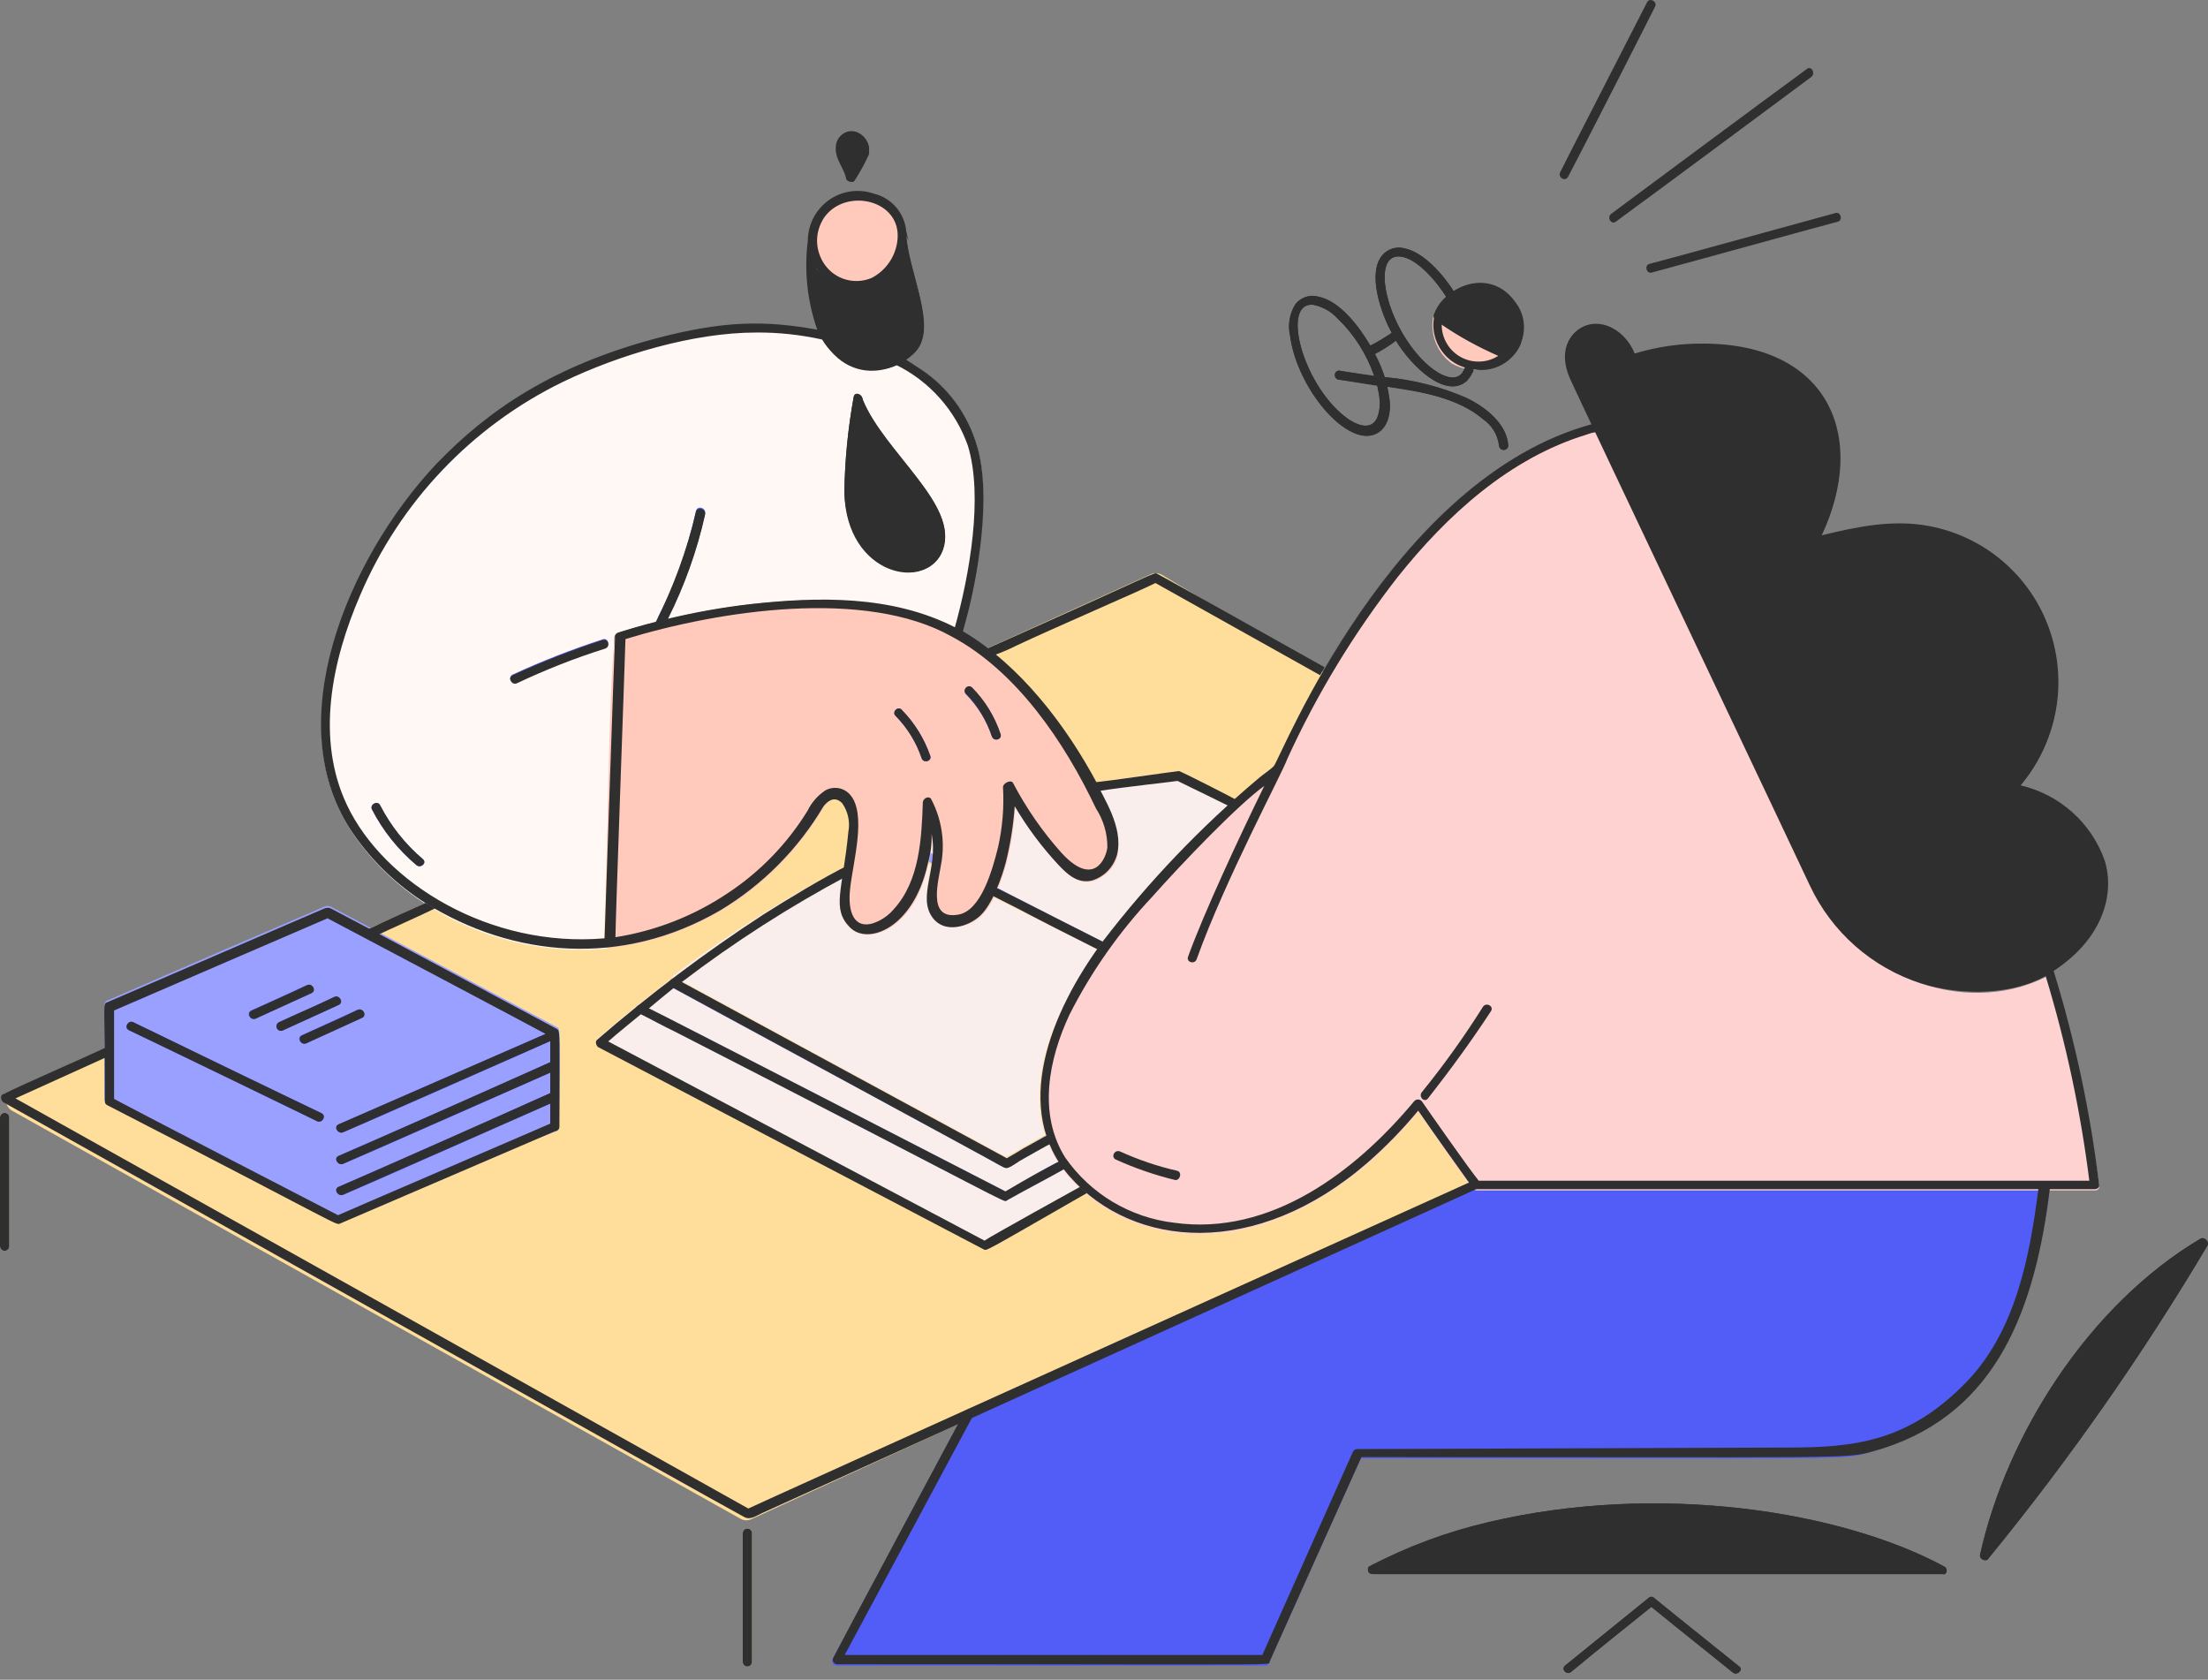
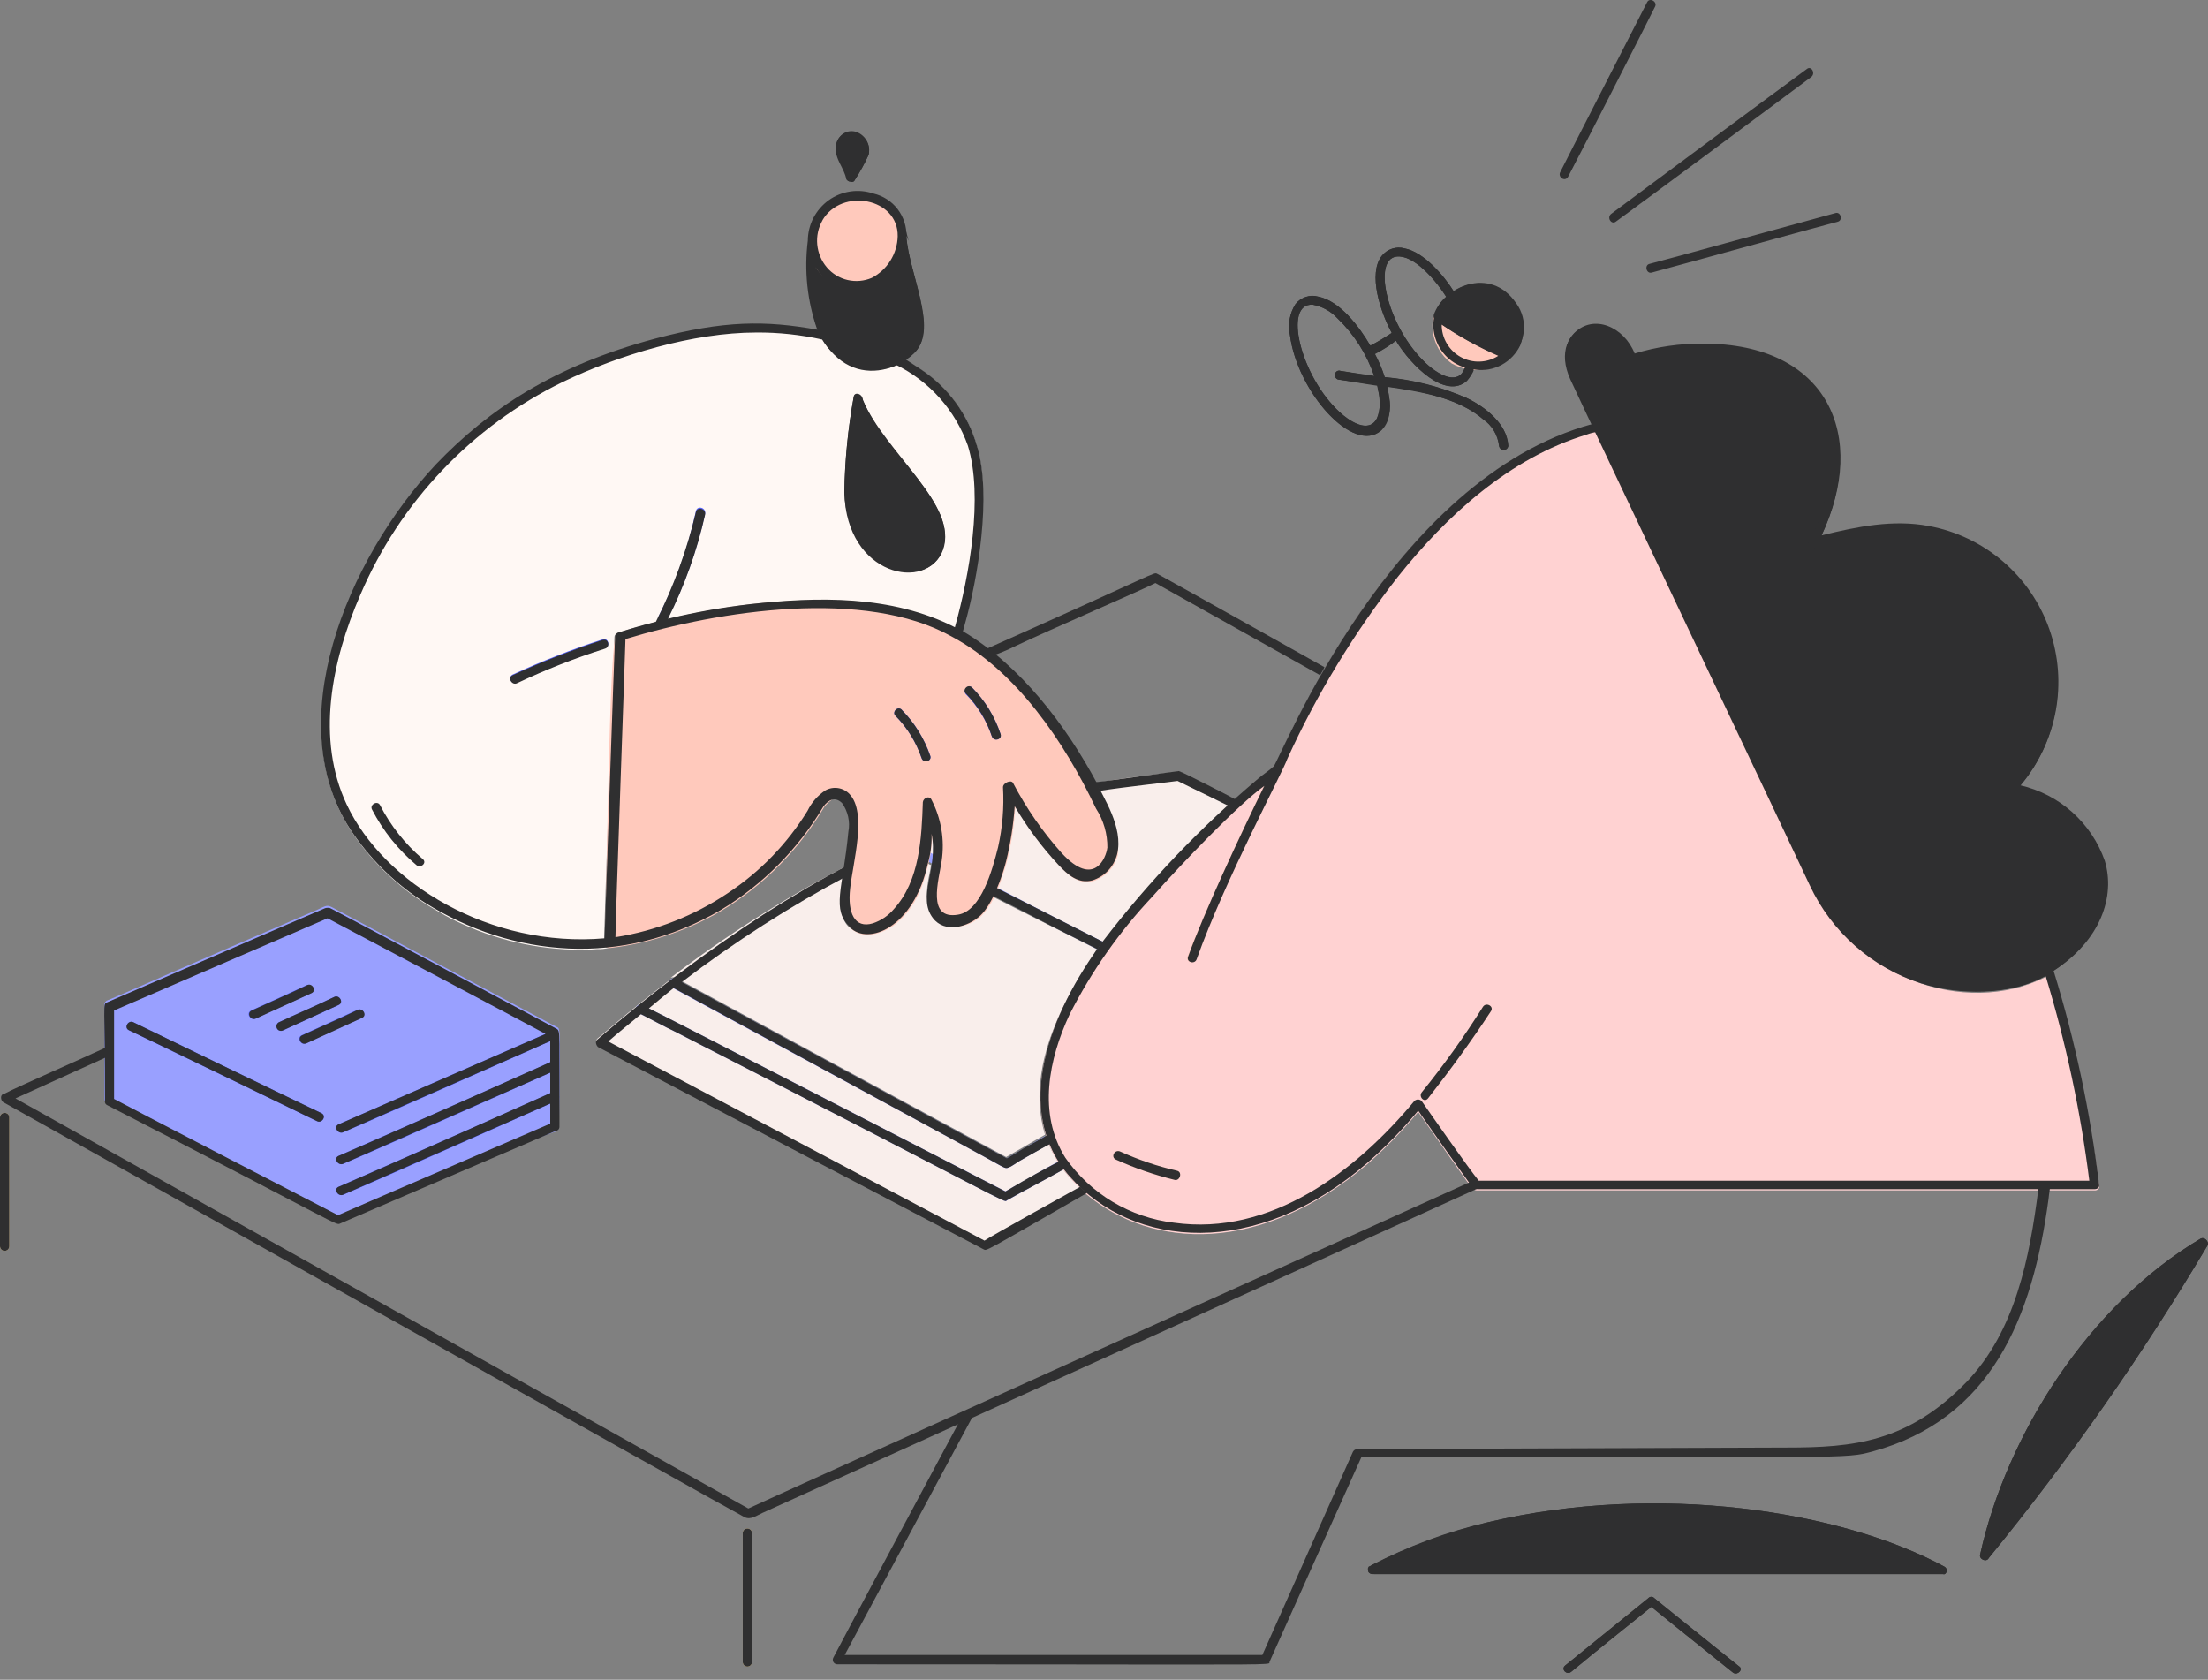
<svg xmlns="http://www.w3.org/2000/svg" fill="none" height="100%" overflow="visible" preserveAspectRatio="none" style="display: block;" viewBox="0 0 351 267" width="100%">
  <rect x="0" y="0" width="351" height="267" fill="#808080" stroke="none" />
  <g id="Illustration">
-     <path d="M184.683 91.367C184.424 91.209 184.138 91.126 183.842 91.107C183.546 91.088 183.241 91.144 182.972 91.265L2.053 173.249C1.739 173.388 1.47 173.619 1.285 173.898C1.101 174.176 0.98 174.51 0.971 174.853C0.953 175.196 1.036 175.539 1.202 175.836C1.369 176.132 1.618 176.383 1.914 176.55L117.737 241.425C117.986 241.564 118.273 241.647 118.56 241.656C118.847 241.666 119.133 241.61 119.401 241.49L294.504 161.027C294.809 160.887 295.068 160.665 295.262 160.387C295.456 160.108 295.558 159.784 295.576 159.45C295.595 159.116 295.521 158.782 295.364 158.476C295.207 158.18 294.975 157.929 294.689 157.753L184.693 91.357L184.683 91.367Z" fill="#FFDE9C" id="vector" />
    <path d="M118.07 243.706V264.162C118.07 264.357 118.144 264.542 118.283 264.682C118.422 264.821 118.607 264.904 118.81 264.904C119.014 264.904 119.199 264.821 119.337 264.682C119.476 264.542 119.55 264.357 119.55 264.162V243.706C119.55 243.604 119.532 243.511 119.495 243.418C119.458 243.326 119.402 243.251 119.337 243.177C119.273 243.112 119.189 243.057 119.097 243.02C119.004 242.982 118.912 242.964 118.81 242.964C118.708 242.964 118.616 242.982 118.523 243.02C118.431 243.057 118.348 243.112 118.283 243.177C118.218 243.242 118.163 243.326 118.126 243.418C118.089 243.511 118.07 243.604 118.07 243.706Z" fill="#FFDE9C" id="vector 3" />
    <path d="M0 177.634V198.091C0 198.286 0.074 198.471 0.213 198.61C0.351 198.749 0.536 198.833 0.74 198.833C0.943 198.833 1.128 198.749 1.267 198.61C1.406 198.471 1.48 198.286 1.48 198.091V177.634C1.48 177.44 1.406 177.245 1.267 177.106C1.128 176.967 0.943 176.893 0.74 176.893C0.536 176.893 0.351 176.967 0.213 177.106C0.074 177.245 0 177.43 0 177.634Z" fill="#FFDE9C" id="vector 4" />
    <path d="M174.362 150.881C170.736 149.018 159.454 143.407 157.595 142.424C155.292 147.506 150.289 148.174 148.282 145.373C146.377 142.749 147.986 138.613 147.986 137.51C147.69 137.408 147.496 137.213 147.2 137.12C144.999 147.321 137.823 150.093 134.845 147.246C132.838 145.234 133.79 140.616 134.253 137.806C124.561 142.879 115.322 148.767 106.629 155.407C106.906 155.314 107.212 155.333 107.47 155.453C108.164 155.852 158.279 183.031 159.944 183.912C161.294 183.161 164.503 181.26 166.122 180.37C162.154 167.286 172.882 153.84 174.362 150.872V150.881Z" fill="#F9EEEB" id="vector 5" />
    <path d="M195.929 126.892C193.284 125.612 188.429 123.127 187.893 122.858C187.763 122.737 187.587 122.663 187.403 122.663C175.454 124.054 169.267 124.564 141.236 132.817C143.789 134.097 172.199 148.229 175.334 149.796C181.29 142.016 187.92 134.783 195.143 128.162C195.513 127.81 195.911 127.485 196.318 127.179C196.123 126.994 196.022 126.882 195.929 126.882V126.892Z" fill="#F9EEEB" id="vector 6" />
    <path d="M171.514 188.642C169.433 186.759 167.796 184.441 166.705 181.854C159.38 185.934 161.489 184.96 160.425 185.489C159.935 185.684 159.547 185.387 159.149 185.192C158.456 184.793 107.277 157.076 106.787 156.779C106.694 156.714 106.611 156.631 106.546 156.538C106.491 156.436 106.454 156.334 106.445 156.214C106.435 156.102 106.445 155.982 106.491 155.88C106.537 155.778 106.602 155.676 106.685 155.602C98.547 161.87 96.568 163.836 95.014 165.042C94.626 165.338 94.82 165.923 95.116 166.219C97.955 167.703 156.208 198.277 156.403 198.369C156.994 198.61 155.838 199.185 172.873 189.421C172.605 189.393 172.337 189.309 172.106 189.17C171.865 189.031 171.662 188.855 171.505 188.632L171.514 188.642Z" fill="#F9EEEB" id="vector 7" />
    <path d="M144.815 133.931L144.223 135.21C144.223 135.21 170.728 149.018 174.454 150.882L175.333 149.704C165.512 144.78 158.15 140.923 144.815 133.931Z" fill="#99A0FF" id="vector 8" />
    <path d="M168.084 184.71C166.225 185.693 160.593 188.976 159.835 189.374C156.404 187.65 103.237 160.182 102.182 159.83C102.173 159.83 102.155 159.83 102.145 159.83C102.136 159.83 102.127 159.821 102.118 159.812C102.118 159.812 102.099 159.793 102.099 159.784C102.099 159.774 102.099 159.756 102.099 159.747C101.313 159.357 100.518 160.553 101.415 161.026C101.553 161.138 101.729 161.203 101.905 161.221C103.671 162.102 105.438 163.094 107.296 163.975C161.231 191.591 159.631 191.238 160.057 190.821C162.997 189.152 166.04 187.575 168.981 185.906C168.648 185.545 168.352 185.146 168.102 184.728L168.084 184.71Z" fill="#99A0FF" id="vector 9" />
    <path d="M160.038 184.126C158.447 183.282 107.518 155.611 107.379 155.611C106.658 155.128 105.89 156.408 106.695 156.89C106.88 157.076 157.929 184.552 159.057 185.303C160.056 185.804 159.908 185.98 162.1 184.515L166.215 182.15C166.326 182.048 166.456 181.983 166.604 181.956C166.4 181.511 166.234 181.056 166.114 180.583C159.603 184.385 160.223 184.014 160.038 184.126Z" fill="#99A0FF" id="vector 10" />
-     <path d="M234.659 189.133C234.169 189.133 234.067 188.883 233.669 188.391C233.568 188.289 233.568 188.197 233.475 188.095C231.219 189.226 154.127 224.139 153.563 224.139C153.341 224.362 132.477 263.485 132.385 263.671C132.32 263.773 132.292 263.903 132.283 264.023C132.283 264.144 132.311 264.274 132.366 264.376C132.422 264.487 132.514 264.58 132.616 264.645C132.718 264.709 132.838 264.747 132.968 264.756C150.187 264.756 194.828 264.774 201.144 264.756C201.274 264.774 201.394 264.737 201.505 264.663C201.606 264.589 201.68 264.487 201.717 264.357C203.382 260.62 215.737 233.088 216.329 231.808C296.334 231.808 292.616 232.077 296.935 230.927C302.392 229.369 307.423 226.578 311.64 222.767C320.758 214.699 323.81 202.385 325.567 190.71C325.66 190.116 325.761 188.939 325.761 188.939L234.659 189.133Z" fill="#515DF6" id="vector 11" />
    <path d="M326.446 154.526C326.354 154.619 325.355 155.194 325.17 155.314C312.223 161.805 294.559 155.194 287.91 140.857C287.096 139.105 253.396 67.896 253.192 67.507C234.696 72.496 220.325 89.558 210.633 106.25C210.439 106.639 210.143 107.038 209.949 107.53C202.985 119.752 203.651 120.633 202.495 121.987C201.81 122.673 200.83 123.275 200.044 123.952C198.777 125.047 197.473 126.085 196.317 127.198C195.947 127.55 195.549 127.875 195.143 128.181C187.55 135.127 180.623 142.758 174.455 150.993C174.26 151.197 174.094 151.429 173.965 151.679C168.12 159.951 163.357 170.939 166.316 180.686C166.779 182.178 167.435 183.597 168.277 184.914C168.527 185.341 168.823 185.73 169.156 186.092C170.21 187.455 171.384 188.707 172.688 189.829C183.12 198.546 200.395 199.482 217.403 185.007C220.288 182.466 222.979 179.703 225.448 176.744C226.059 177.644 233.42 188.178 233.781 188.54C234.169 189.031 234.373 189.226 234.863 189.226H333.022C333.41 189.226 333.808 188.929 333.706 188.54C332.198 177.023 329.766 165.654 326.446 154.526Z" fill="#FFD2D2" id="vector 12" />
    <path d="M188.771 152.069C188.456 152.95 189.834 153.339 190.14 152.467C193.164 144.446 196.632 136.601 200.534 128.96C201.598 126.79 202.597 124.639 203.679 122.571V122.469C203.975 121.681 202.791 121.096 202.403 121.885C197.899 130.907 190.796 146.449 188.771 152.069Z" fill="#FFC9BC" id="vector 13" />
    <path d="M235.742 160.034C232.782 164.745 229.536 169.28 226.031 173.601C225.449 174.297 226.401 175.354 227.012 174.584C230.544 170.077 233.883 165.506 237.018 160.721C237.527 159.942 236.25 159.255 235.742 160.034Z" fill="#FFC9BC" id="vector 14" />
    <path d="M187.105 186.092C184.007 185.387 180.983 184.358 178.079 183.041C177.201 182.642 176.507 183.922 177.395 184.321C180.428 185.693 183.582 186.778 186.809 187.566C187.595 187.668 187.984 186.286 187.105 186.092Z" fill="#FFC9BC" id="vector 15" />
    <path d="M263.004 254.036C262.94 253.971 262.866 253.915 262.782 253.869C262.699 253.832 262.607 253.813 262.514 253.813C262.422 253.813 262.329 253.832 262.246 253.869C262.163 253.906 262.089 253.962 262.024 254.036C258.001 257.282 249.178 264.459 248.79 264.756C248.106 265.349 249.077 266.323 249.77 265.739C252.979 263.05 261.534 256.206 262.514 255.418C266.241 258.469 274.87 265.349 275.461 265.841C276.155 266.425 277.228 265.349 276.442 264.858C272.474 261.677 266.704 257.133 263.004 254.045V254.036Z" fill="#2F2F30" id="vector 16" />
    <path d="M309.098 249.02C292.72 240.154 263.662 235.555 236.63 241.944C230.212 243.511 223.998 245.793 218.088 248.751C217.431 249.131 216.988 250.207 218.439 250.207H308.904C309.385 250.401 309.792 249.4 309.098 249.029V249.02Z" fill="#2F2F30" id="vector 17" />
    <path d="M349.789 196.904C332.032 207.438 318.974 228.127 314.785 247.053C314.526 247.832 315.784 248.398 316.154 247.647C328.981 231.957 340.615 215.321 350.963 197.896C351.157 197.303 350.371 196.524 349.789 196.913V196.904Z" fill="#2F2F30" id="vector 18" />
    <path d="M233.198 63.278C229.046 61.498 224.644 60.376 220.14 59.958C219.733 58.669 219.197 57.427 218.559 56.24C219.742 55.646 220.871 54.942 221.925 54.135C224.385 58.169 229.804 63.556 233.198 60.533C233.642 60.042 234.012 59.476 234.28 58.864C233.772 58.864 233.272 58.762 232.81 58.567C232.81 58.669 232.708 58.762 232.708 58.864C230.674 62.926 222.609 55.628 220.547 47.161C220.057 45.39 219.372 40.568 222.507 40.772C225.254 40.958 228.482 44.899 229.961 47.264L231.136 46.373C229.471 43.693 226.308 40.086 223.294 39.493C222.637 39.307 221.943 39.326 221.305 39.539C220.658 39.752 220.094 40.142 219.668 40.67C217.412 43.554 219.483 49.637 221.241 52.929C220.205 53.588 218.956 54.395 217.846 54.96C216.071 51.937 213.019 47.838 209.569 47.171C208.913 46.985 208.219 47.004 207.581 47.217C206.934 47.43 206.37 47.82 205.944 48.358C205.019 49.814 204.705 51.585 205.066 53.273C206.212 62.267 215.155 72.357 219.576 68.415C221.37 66.746 221.037 63.844 220.538 61.489C225.717 62.258 231.756 63.158 235.76 66.644C236.463 67.117 237.055 67.748 237.499 68.48C237.942 69.213 238.211 70.029 238.312 70.873C238.331 71.058 238.423 71.225 238.553 71.346C238.682 71.466 238.867 71.531 239.043 71.531C239.219 71.531 239.404 71.466 239.533 71.346C239.672 71.225 239.755 71.058 239.774 70.873C239.579 67.321 236.047 64.669 233.207 63.297L233.198 63.278ZM219.076 61.998C219.502 63.492 219.437 65.077 218.882 66.524C217.606 69.083 214.277 66.719 213.001 65.541C206.786 59.912 203.882 48.126 208.691 48.432C210.198 48.71 211.567 49.471 212.612 50.593C215.248 53.133 217.245 56.258 218.438 59.727C216.626 59.476 214.822 59.235 213.102 58.948C213.01 58.91 212.917 58.901 212.825 58.91C212.732 58.91 212.64 58.948 212.557 58.994C212.473 59.04 212.399 59.105 212.344 59.179C212.288 59.254 212.251 59.346 212.224 59.439C212.177 59.625 212.205 59.81 212.298 59.977C212.39 60.144 212.538 60.264 212.714 60.32C213.037 60.366 215.969 60.784 218.947 61.219C219.021 61.47 219.076 61.73 219.086 61.989L219.076 61.998Z" fill="#2F2F30" id="vector 22" />
    <path d="M239.506 56.815C235.483 55.312 231.692 53.263 228.224 50.722C228.113 50.657 228.02 50.555 227.955 50.426C227.9 50.305 227.881 50.166 227.9 50.036C227.567 51.464 227.669 52.966 228.177 54.339C228.686 55.711 229.592 56.907 230.776 57.779C232.293 58.623 234.041 58.975 235.77 58.762C237.499 58.558 239.108 57.807 240.385 56.62C239.996 56.815 239.7 56.917 239.506 56.815Z" fill="#FFC9BC" id="vector 23" />
    <path d="M334.493 137.018C333.448 134.041 331.663 131.38 329.314 129.284C326.965 127.189 324.126 125.723 321.055 125.019C323.931 121.653 325.874 117.591 326.687 113.232C327.501 108.874 327.15 104.386 325.679 100.204C324.209 96.022 321.666 92.312 318.299 89.428C314.933 86.544 310.882 84.616 306.536 83.809C300.848 82.724 295.068 83.911 289.473 85.293C296.909 69.5 290.491 54.812 270.644 54.812C266.954 54.784 263.292 55.312 259.759 56.388C256.458 48.098 245.675 51.585 249.633 60.311C251.538 64.511 286.949 139.04 287.707 140.755C289.427 144.418 291.878 147.691 294.92 150.371C297.963 153.051 301.514 155.064 305.361 156.297C311.447 158.244 319.502 158.235 324.967 155.212C325.152 155.091 326.142 154.526 326.243 154.424C332.282 150.492 336.546 143.954 334.483 137.009L334.493 137.018Z" fill="#2F2F30" id="vector 24" />
    <path d="M241.04 48.228C236.897 42.108 229.369 45.669 227.908 50.092C227.88 50.24 227.889 50.389 227.945 50.528C228 50.667 228.083 50.788 228.204 50.88C231.69 53.393 235.482 55.443 239.486 56.973C239.606 57.01 239.736 57.01 239.856 56.973C239.976 56.936 240.087 56.871 240.171 56.769C241.336 55.702 242.066 54.237 242.233 52.661C242.39 51.084 241.974 49.499 241.04 48.219V48.228Z" fill="#2F2F30" id="vector 25" />
    <path d="M88.846 179.007C89.188 162.789 88.975 163.484 88.55 163.271C88.365 163.169 52.945 144.289 52.76 144.196C51.826 143.723 51.669 144.122 50.013 144.789C30.019 153.339 17.155 159.051 16.97 159.051C16.868 159.116 16.776 159.2 16.702 159.302C16.628 159.404 16.591 159.524 16.573 159.645V174.686C16.573 174.816 16.6 174.936 16.674 175.048C16.748 175.15 16.85 175.233 16.961 175.279C20.78 177.245 51.086 192.982 52.843 193.863C53.898 194.391 53.676 194.141 55.59 193.371C65.106 189.236 78.47 183.403 88.106 179.935C88.319 179.907 88.513 179.786 88.652 179.619C88.79 179.452 88.855 179.239 88.837 179.017L88.846 179.007Z" fill="#99A0FF" id="vector 26" />
    <path d="M53.833 178.71C52.945 179.1 53.74 180.305 54.517 179.99C58.383 178.423 88.059 165.237 88.448 165.042C89.354 164.587 88.522 163.41 87.764 163.864C87.116 164.189 91.361 162.288 53.833 178.71Z" fill="#515DF6" id="vector 27" />
    <path d="M48.737 156.594C45.796 157.967 42.865 159.274 39.914 160.628C39.036 161.027 39.813 162.297 40.599 161.908C43.521 160.489 46.471 159.228 49.422 157.874C50.3 157.475 49.616 156.297 48.737 156.594Z" fill="#515DF6" id="vector 28" />
    <path d="M45.01 163.772L53.833 159.738C54.712 159.339 53.935 158.078 53.149 158.458C50.226 159.877 47.267 161.11 44.326 162.492C44.243 162.538 44.169 162.603 44.104 162.678C44.049 162.752 44.002 162.835 43.975 162.928C43.947 163.021 43.938 163.113 43.947 163.206C43.956 163.299 43.984 163.392 44.03 163.475C44.076 163.558 44.132 163.633 44.206 163.698C44.28 163.762 44.363 163.8 44.456 163.827C44.548 163.855 44.64 163.865 44.733 163.855C44.825 163.846 44.918 163.818 45.001 163.772H45.01Z" fill="#515DF6" id="vector 29" />
    <path d="M56.774 160.526L47.951 164.56C47.073 164.959 47.85 166.229 48.636 165.84C51.558 164.421 54.508 163.16 57.458 161.806C58.337 161.407 57.653 160.128 56.774 160.526Z" fill="#515DF6" id="vector 30" />
    <path d="M87.764 168.686C87.486 168.965 54.48 183.449 53.833 183.727C52.945 184.117 53.74 185.322 54.517 185.007C58.383 183.44 88.059 170.253 88.448 170.059C88.587 170.012 88.698 169.92 88.772 169.79C88.846 169.66 88.864 169.512 88.836 169.373C88.827 169.252 88.79 169.131 88.725 169.02C88.661 168.918 88.577 168.825 88.466 168.761C88.365 168.696 88.245 168.649 88.124 168.64C88.004 168.631 87.875 168.64 87.764 168.686Z" fill="#515DF6" id="vector 31" />
    <path d="M88.846 174.194C88.818 174.083 88.762 173.981 88.688 173.888C88.614 173.796 88.531 173.722 88.43 173.666C88.328 173.61 88.217 173.573 88.106 173.564C87.995 173.555 87.875 173.564 87.764 173.601C87.486 173.879 54.48 188.364 53.833 188.642C52.945 189.031 53.74 190.237 54.517 189.922C58.383 188.355 88.059 175.168 88.448 174.973C88.624 174.899 88.762 174.76 88.836 174.584C88.938 174.389 88.938 174.296 88.836 174.194H88.846Z" fill="#515DF6" id="vector 32" />
    <path d="M51.095 176.939C47.719 175.344 22.361 163.076 21.187 162.482C20.401 162.093 19.624 163.345 20.502 163.762C23.878 165.357 49.236 177.625 50.41 178.219C51.196 178.618 51.973 177.356 51.095 176.939Z" fill="#515DF6" id="vector 33" />
    <path d="M146.314 58.753C145.537 58.243 144.742 57.77 143.965 57.27C142.809 58.048 141.496 58.549 140.109 58.735C138.721 58.92 137.325 58.781 136.002 58.336C134.68 57.891 133.487 57.14 132.497 56.157C131.517 55.174 130.768 53.968 130.324 52.642C128.169 52.253 126.005 51.956 123.851 51.752C111.976 50.685 96.023 55.637 85.406 61.489C73.412 68.258 63.738 78.505 57.662 90.894C50.967 104.321 47.684 120.429 56.294 132.781C59.66 137.612 64.053 141.636 69.139 144.576C70.203 145.188 71.294 145.856 72.376 146.347C78.609 149.389 85.453 150.965 92.379 150.965C93.23 150.984 94.081 150.947 94.932 150.863C95.561 150.891 96.19 150.826 96.791 150.669C96.597 150.678 96.402 150.613 96.254 150.483C96.106 150.353 96.014 150.168 96.005 149.973C96.005 148.591 97.558 103.079 97.669 101.298C97.669 101.15 97.716 101.002 97.808 100.881C97.891 100.76 98.021 100.668 98.159 100.612C113.4 95.753 137.177 92.257 151.502 99.731C151.891 99.926 152.381 100.223 152.778 100.417C153.49 97.988 154.082 95.53 154.545 93.045C155.377 89.058 155.867 85.015 156.024 80.953C157.153 70.975 153.056 63.158 146.305 58.735L146.314 58.753Z" fill="#FFF8F4" id="vector 34" />
    <path d="M110.615 81.269C109.394 87.046 107.415 92.628 104.733 97.886C104.65 98.007 104.613 98.155 104.632 98.294C104.65 98.442 104.724 98.572 104.826 98.665C105.214 98.563 105.704 98.47 106.102 98.368C108.802 93.073 110.809 87.454 112.086 81.649C112.289 80.675 110.819 80.276 110.615 81.259V81.269Z" fill="#515DF6" id="vector 35" />
    <path d="M82.179 108.503C86.719 106.352 91.408 104.507 96.199 102.995C97.087 102.698 96.689 101.326 95.81 101.623C90.927 103.199 86.146 105.072 81.494 107.224C80.616 107.706 81.393 108.884 82.179 108.503Z" fill="#515DF6" id="vector 36" />
-     <path d="M60.409 127.977C60.011 127.189 58.735 127.884 59.133 128.663C60.88 132.048 63.285 135.062 66.198 137.51C66.892 138.094 67.964 137.12 67.178 136.527C64.385 134.144 62.092 131.241 60.409 127.968V127.977Z" fill="#515DF6" id="vector 37" />
    <path d="M175.731 127.68C171.431 118.88 163.977 107.715 155.256 101.845C140.144 91.672 114.222 95.465 98.362 100.64C97.696 100.853 97.058 97.774 96.207 150.001C96.207 150.39 96.503 150.789 96.891 150.687H96.993C103.217 149.963 109.228 147.96 114.648 144.789C121.399 140.737 127.021 135.062 131.026 128.274C131.803 127.281 133.208 126.085 134.355 127.189C137.795 130.49 131.655 143.945 135.234 147.543C137.194 149.509 140.542 148.35 142.392 146.857C145.814 144.075 147.053 140.097 147.885 135.942C148.033 135.164 148.126 134.375 148.181 133.578C148.32 132.901 148.375 131.232 148.375 132.001C149.605 138.159 146.072 142.276 148.671 145.67C150.539 148.118 153.933 147.506 155.931 145.67C156.772 144.808 157.466 143.806 157.993 142.721C158.095 142.424 158.289 142.23 158.382 141.933C159.038 140.329 159.593 138.687 160.046 137.018C160.703 134.477 161.128 131.872 161.322 129.247C161.322 128.951 161.424 128.561 161.424 128.264C163.403 131.621 165.743 134.746 168.388 137.602C169.868 139.17 171.532 140.653 173.78 140.06C174.723 139.754 175.583 139.216 176.267 138.502C176.952 137.779 177.442 136.898 177.701 135.933C177.876 133.049 177.192 130.175 175.749 127.671L175.731 127.68Z" fill="#FFC9BC" id="vector 38" />
    <path d="M153.564 110.377C155.423 112.268 156.828 114.55 157.679 117.063C157.984 117.944 159.353 117.554 159.048 116.673C158.123 113.9 156.579 111.378 154.535 109.301C153.943 108.707 152.963 109.69 153.554 110.386L153.564 110.377Z" fill="#515DF6" id="vector 39" />
    <path d="M143.371 112.834C142.696 112.139 141.707 113.224 142.391 113.817C144.25 115.709 145.656 117.999 146.507 120.513C146.812 121.393 148.19 120.995 147.875 120.123C146.923 117.397 145.388 114.902 143.362 112.844L143.371 112.834Z" fill="#515DF6" id="vector 40" />
    <path d="M136.205 20.993C135.844 20.863 135.456 20.817 135.068 20.863C134.679 20.91 134.318 21.058 134.004 21.28C133.69 21.503 133.431 21.8 133.246 22.143C133.07 22.486 132.968 22.866 132.968 23.256C132.811 25.231 134.337 26.594 134.633 28.365C134.735 28.755 134.929 28.857 135.225 28.857C135.29 28.884 135.354 28.903 135.428 28.903C135.502 28.903 135.567 28.894 135.632 28.866C135.696 28.838 135.752 28.801 135.798 28.745C135.844 28.69 135.881 28.634 135.909 28.569C136.714 27.308 137.435 25.991 138.064 24.637C138.258 23.905 138.175 23.135 137.824 22.458C137.481 21.79 136.899 21.262 136.196 20.993H136.205Z" fill="#2F2F30" id="vector 41" />
    <path d="M144.446 38.297C144 37.185 143.156 36.267 143.5 37.185C143.38 38.974 142.601 41.07 141.5 42.489C140.399 43.907 139.702 44.628 138 45.185C136.419 45.546 136.498 45.824 135 45.185C133.502 44.545 130.676 43.916 129.834 42.526C131 42.185 131 43.185 129.834 42.489C129.834 42.479 129.825 42.47 129.815 42.461C129.815 42.461 129.797 42.442 129.788 42.442C129.778 42.442 130.622 42.526 129.751 42.442C129.214 41.552 129.88 40.223 129.751 39.185C129.612 38.155 128.687 37.444 128.974 36.442C128.974 36.544 128.872 36.544 128.872 36.637C127.809 42.034 128.243 47.617 130.148 52.772C132.396 57.548 136.03 59.319 139.665 58.865C141.81 58.596 143.808 57.632 145.352 56.111C149.32 52.123 144.055 42.544 144 36.637L144.446 38.297Z" fill="#2F2F30" id="vector 42" />
    <path d="M138.462 32.042C137.007 31.595 135.445 31.562 133.972 31.967C132.498 32.364 131.193 33.175 130.222 34.284C129.252 35.392 128.661 36.758 128.528 38.181C128.396 39.612 128.731 41.043 129.481 42.293C129.481 42.301 129.481 42.317 129.481 42.326C129.481 42.334 129.49 42.342 129.499 42.35C129.499 42.35 129.516 42.367 129.525 42.367C129.534 42.367 129.552 42.367 129.56 42.367C130.372 43.6 131.581 44.568 133.001 45.13C134.422 45.693 136.001 45.834 137.51 45.519C138.559 45.23 139.539 44.733 140.377 44.071C141.215 43.41 141.894 42.59 142.38 41.664C142.997 40.481 143.376 39.207 143.5 37.891C143.456 36.526 142.935 35.219 142.027 34.16C141.118 33.101 139.856 32.348 138.445 32.017L138.462 32.042Z" fill="#FFC9BC" id="vector 43" />
    <path d="M137.177 63.575C137.177 63.473 137.075 63.473 137.075 63.38C137.075 62.592 135.817 62.202 135.706 63.083C134.8 68.081 134.301 73.145 134.227 78.226C134.8 91.737 147.645 93.898 149.92 87.37C152.408 80.257 140.571 71.791 137.177 63.575Z" fill="#2F2F30" id="vector 55" />
-     <path d="M69.138 144.4L67.658 143.519C64.615 144.891 61.48 146.273 58.438 147.747C58.928 148.044 59.52 148.341 60.01 148.628C60.999 148.137 67.177 145.382 69.138 144.4Z" fill="#2F2F30" id="vector 56" />
    <path d="M161.609 102.606C166.908 100.083 181.603 93.759 183.675 92.674C187.504 94.835 204.955 104.572 209.856 107.326C210.05 106.936 210.346 106.538 210.54 106.046C210.439 105.99 184.082 91.209 183.962 91.209C183.37 90.912 184.59 90.764 156.893 103.107C157.299 103.459 157.725 103.783 158.169 104.089C159.343 103.663 160.49 103.171 161.6 102.606H161.609Z" fill="#2F2F30" id="vector 57" />
    <path d="M234.169 187.677C227.436 190.728 119.16 239.626 118.957 239.783C115.128 237.623 2.653 174.686 2.459 174.593C7.268 172.432 11.975 170.262 16.775 168.102V166.525C13.473 168.074 2.2 173.007 0.794 173.805C0.757 173.842 0.711 173.87 0.656 173.888C0.61 173.907 0.554 173.907 0.499 173.907C0.008 174.102 0.11 174.89 0.499 175.186C6.38 178.432 116.016 239.987 118.365 241.165C119.345 241.656 120.325 240.868 121.213 240.479C123.858 239.301 227.307 192.388 235.047 188.846C235.343 188.262 234.169 187.687 234.169 187.687V187.677Z" fill="#2F2F30" id="vector 58" />
    <path d="M118.07 243.706V264.162C118.07 264.357 118.144 264.542 118.283 264.682C118.422 264.821 118.607 264.904 118.81 264.904C119.014 264.904 119.199 264.821 119.337 264.682C119.476 264.542 119.55 264.357 119.55 264.162V243.706C119.55 243.604 119.532 243.511 119.495 243.418C119.458 243.326 119.402 243.251 119.337 243.177C119.273 243.112 119.189 243.057 119.097 243.02C119.004 242.982 118.912 242.964 118.81 242.964C118.708 242.964 118.616 242.982 118.523 243.02C118.431 243.057 118.348 243.112 118.283 243.177C118.218 243.242 118.163 243.326 118.126 243.418C118.089 243.511 118.07 243.604 118.07 243.706Z" fill="#2F2F30" id="vector 59" />
    <path d="M0 177.634V198.091C0 198.286 0.074 198.471 0.213 198.61C0.351 198.749 0.536 198.833 0.74 198.833C0.943 198.833 1.128 198.749 1.267 198.61C1.406 198.471 1.48 198.286 1.48 198.091V177.634C1.48 177.44 1.406 177.245 1.267 177.106C1.128 176.967 0.943 176.893 0.74 176.893C0.536 176.893 0.351 176.967 0.213 177.106C0.074 177.245 0 177.43 0 177.634Z" fill="#2F2F30" id="vector 60" />
    <path d="M187.207 124.138C189.464 125.223 194.976 127.94 195.373 128.135C195.743 127.773 196.132 127.448 196.548 127.152C196.427 127.031 187.697 122.562 187.401 122.562C185.57 122.775 176.442 124.11 174.158 124.333C174.352 124.824 174.648 125.214 174.843 125.705C178.57 125.112 186.708 124.231 187.198 124.129L187.207 124.138Z" fill="#2F2F30" id="vector 61" />
    <path d="M174.456 150.882L175.334 149.705C172.19 148.128 160.824 142.332 158.272 141.053C158.133 141.498 157.929 141.934 157.68 142.332C165.337 146.172 161.878 144.586 174.446 150.882H174.456Z" fill="#2F2F30" id="vector 62" />
    <path d="M171.708 188.642C171.523 188.744 157.18 196.672 156.505 197.201C154.646 196.218 97.271 165.83 96.688 165.542C98.353 164.068 100.119 162.696 101.886 161.212C103.652 162.093 105.418 163.085 107.277 163.966C160.759 191.35 159.603 191.248 160.037 190.812C162.978 189.143 166.418 187.399 169.359 185.721C169.036 185.35 168.74 184.96 168.481 184.543C165.531 186.101 164.06 186.88 159.834 189.384C158.104 188.512 104.262 160.757 103.153 160.285C104.327 159.302 105.909 157.985 107.074 157.057C108.082 157.614 158.493 184.914 159.076 185.303C160.065 185.795 159.926 185.98 162.118 184.515C162.118 184.515 166.927 181.789 167.029 181.789C166.825 181.344 166.659 180.88 166.539 180.407C165.364 181.093 163.783 181.956 162.701 182.54C161.915 183.032 160.934 183.625 160.056 184.117C158.391 183.236 110.246 157.085 108.387 156.102C116.729 149.741 125.561 144.075 134.818 139.151L135.114 137.38C130.601 139.643 125.542 142.721 121.325 145.383C112.096 151.401 103.282 158.031 94.95 165.246C94.561 165.542 94.755 166.127 95.051 166.423C97.891 167.907 156.144 198.481 156.338 198.573C156.93 198.814 155.783 199.389 172.809 189.625C172.43 189.319 172.06 188.994 171.727 188.642H171.708Z" fill="#2F2F30" id="vector 63" />
    <path d="M235.742 160.034C232.782 164.745 229.536 169.28 226.031 173.601C225.449 174.297 226.401 175.354 227.012 174.584C230.544 170.077 233.883 165.506 237.018 160.721C237.527 159.942 236.25 159.255 235.742 160.034Z" fill="#2F2F30" id="vector 64" />
    <path d="M187.105 186.092C184.007 185.387 180.983 184.358 178.079 183.041C177.201 182.642 176.507 183.922 177.395 184.321C180.428 185.693 183.582 186.778 186.809 187.566C187.595 187.668 187.984 186.286 187.105 186.092Z" fill="#2F2F30" id="vector 65" />
    <path d="M326.464 154.313C333.973 149.463 336.295 142.443 334.593 136.824C333.548 133.847 331.763 131.186 329.414 129.09C327.065 126.994 324.226 125.529 321.156 124.824C324.032 121.458 325.974 117.396 326.788 113.038C327.602 108.68 327.25 104.191 325.78 100.009C324.309 95.827 321.766 92.118 318.4 89.234C315.043 86.359 310.983 84.421 306.636 83.614C300.949 82.529 295.169 83.716 289.574 85.098C297.018 69.297 290.582 54.617 270.745 54.617C267.055 54.589 263.392 55.118 259.86 56.194C258.177 51.965 253.358 49.832 250.242 52.948C249.752 53.467 249.372 54.089 249.15 54.766C248.929 55.443 248.864 56.166 248.966 56.88C249.169 59.356 249.169 58.818 253.173 67.386C221.083 76.085 203.604 120.475 202.494 121.773C201.81 122.46 200.829 123.053 200.043 123.739C190.897 131.445 182.611 140.106 175.333 149.602C166.889 160.952 160.721 176.531 170.117 187.084C180.179 198.397 199.618 200.224 217.402 184.803C220.306 182.271 222.988 179.508 225.448 176.54C227.112 178.998 233.688 188.243 233.78 188.336C234.169 188.827 234.372 189.022 234.862 189.022H324.032C322.645 199.862 320.397 211.574 312.611 219.67C303.27 229.268 294.66 230.093 283.969 230.093L215.765 230.334C215.626 230.334 215.478 230.38 215.358 230.454C215.238 230.529 215.136 230.64 215.071 230.761C213.407 234.498 201.255 261.779 200.672 263.059H134.281C134.281 263.059 153.886 226.55 154.673 225.067L152.49 225.994C151.473 227.867 133.319 261.788 132.486 263.458C132.422 263.569 132.394 263.689 132.385 263.81C132.385 263.931 132.413 264.06 132.468 264.162C132.523 264.274 132.616 264.366 132.718 264.431C132.819 264.496 132.94 264.533 133.069 264.543C187.42 264.543 198.804 264.672 201.181 264.478C201.976 264.413 201.764 264.311 201.81 264.153C203.474 260.416 215.83 232.884 216.422 231.604C295.058 231.604 293.106 231.91 297.656 230.723C316.485 225.577 323.098 209.636 325.66 190.506C325.66 190.339 325.761 189.606 325.854 189.022H333.012C333.4 189.022 333.798 188.725 333.696 188.336C332.3 176.8 329.877 165.403 326.455 154.303L326.464 154.313ZM252.119 53.449C254.931 51.919 257.807 55.025 258.593 57.483C258.62 57.575 258.657 57.659 258.713 57.733C258.768 57.807 258.842 57.872 258.926 57.919C259.009 57.965 259.101 57.993 259.194 58.002C259.286 58.011 259.379 58.002 259.471 57.974C267.582 55.09 281.611 55.498 287.215 62.203C292.931 68.889 291.59 78.189 287.604 85.998C287.539 86.118 287.511 86.257 287.521 86.396C287.53 86.535 287.576 86.665 287.659 86.786C287.743 86.897 287.854 86.99 287.983 87.036C288.112 87.082 288.251 87.101 288.39 87.073C293.689 85.701 299.173 84.319 304.666 85.005C308.819 85.552 312.758 87.157 316.116 89.67C319.463 92.183 322.118 95.521 323.81 99.369C325.558 103.626 326.048 108.299 325.234 112.825C324.42 117.359 322.321 121.56 319.204 124.935C318.908 125.325 319.01 126.03 319.5 126.113C327.907 127.643 336.175 135.943 332.734 144.891C330.755 149.315 327.176 152.82 322.728 154.721C311.14 159.209 295.539 153.701 288.991 140.069C288.899 139.884 254.366 66.403 251.388 60.339C250.122 57.779 249.604 54.812 252.11 53.44L252.119 53.449ZM235.056 187.659C233.429 185.674 227.048 176.531 226.04 175.075C225.975 174.983 225.892 174.918 225.79 174.862C225.688 174.806 225.586 174.779 225.476 174.769C225.365 174.76 225.254 174.769 225.143 174.816C225.041 174.853 224.939 174.908 224.856 174.983C215.543 186.194 202.004 196.515 186.615 194.354C183.175 193.946 179.864 192.815 176.886 191.044C173.908 189.263 171.347 186.871 169.358 184.033C164.947 177.05 166.713 168.306 170.043 161.221C173.511 154.396 177.931 148.109 183.175 142.536C187.79 137.334 196.797 127.921 200.987 124.917C197.038 132.957 191.35 145.179 188.863 152.078C188.548 152.959 189.926 153.348 190.231 152.467C194.754 139.81 203.965 122.654 204.649 120.605C209.347 110.312 215.247 100.612 222.202 91.701C230.044 81.871 239.958 72.82 252.212 69.083C252.711 68.889 253.238 68.749 253.765 68.675C254.912 71.16 287.123 138.901 287.909 140.672C289.629 144.344 292.08 147.608 295.122 150.288C298.156 152.959 301.716 154.98 305.564 156.214C311.676 158.17 319.768 158.133 325.188 155.129C328.425 165.765 330.746 176.652 332.133 187.677H235.056V187.659Z" fill="#2F2F30" id="vector 66" />
    <path d="M309.098 249.019C292.682 240.136 263.579 235.573 236.63 241.944C230.073 243.437 223.748 245.783 217.801 248.926C217.246 248.926 217.302 250.206 218.19 250.206H308.894C309.375 250.401 309.782 249.399 309.088 249.028L309.098 249.019ZM221.722 248.862C245.86 237.567 281.724 237.864 305.556 248.862H221.722Z" fill="#2F2F30" id="vector 67" />
    <path d="M263.004 254.036C262.94 253.971 262.866 253.915 262.782 253.869C262.699 253.832 262.607 253.813 262.514 253.813C262.422 253.813 262.329 253.832 262.246 253.869C262.163 253.906 262.089 253.962 262.024 254.036C258.001 257.282 249.178 264.459 248.79 264.756C248.106 265.349 249.077 266.323 249.77 265.739C252.979 263.05 261.534 256.206 262.514 255.418C266.241 258.469 274.87 265.349 275.461 265.841C276.155 266.425 277.228 265.349 276.442 264.858C272.521 261.714 263.596 254.537 263.004 254.045V254.036Z" fill="#2F2F30" id="vector 68" />
    <path d="M349.789 196.904C332.033 207.438 318.974 228.127 314.785 247.053C314.535 247.795 315.765 248.435 316.154 247.647C328.981 231.957 340.615 215.321 350.963 197.896C351.158 197.303 350.372 196.524 349.789 196.913V196.904ZM317.56 243.27C322.489 225.892 333.152 210.712 347.801 200.205C338.488 215.089 328.398 229.462 317.56 243.26V243.27Z" fill="#2F2F30" id="vector 69" />
    <path d="M261.835 0.351C260.281 3.411 248.517 26.316 248.009 27.391C247.639 28.189 248.804 28.968 249.285 28.077C250.903 25.054 262.602 2.113 263.111 1.037C263.49 0.239 262.232 -0.437 261.835 0.351Z" fill="#2F2F30" id="vector 70" />
    <path d="M287.229 10.968C283.696 13.527 257.423 33.001 256.146 33.975C255.37 34.568 256.146 35.746 256.831 35.254C260.364 32.704 286.637 13.222 287.913 12.248C288.69 11.645 287.913 10.384 287.229 10.968Z" fill="#2F2F30" id="vector 71" />
    <path d="M262.223 41.94C261.344 42.144 261.732 43.609 262.611 43.313C265.94 42.432 290.947 35.523 292.131 35.245C293.009 35.041 292.621 33.576 291.742 33.873C290.096 34.308 263.859 41.551 262.223 41.94Z" fill="#2F2F30" id="vector 72" />
    <path d="M233.188 60.524C233.642 59.977 234.002 59.365 234.28 58.716L234.465 58.753C235.917 58.966 237.406 58.697 238.7 58.002C239.995 57.306 241.031 56.212 241.669 54.886C242.011 53.977 242.159 53.013 242.131 52.039C242.094 51.075 241.872 50.12 241.465 49.239C241.059 48.358 240.494 47.56 239.782 46.902C239.07 46.243 238.238 45.733 237.332 45.39C236.296 45.047 235.195 44.954 234.113 45.121C233.031 45.288 232.005 45.706 231.117 46.336C229.452 43.675 226.308 40.068 223.284 39.474C222.627 39.289 221.934 39.307 221.295 39.52C220.648 39.734 220.084 40.123 219.659 40.652C217.402 43.536 219.474 49.712 221.249 52.911C220.149 53.653 219.011 54.33 217.837 54.932C216.089 51.919 212.991 47.82 209.56 47.143C208.903 46.957 208.21 46.976 207.571 47.189C206.924 47.403 206.36 47.792 205.934 48.33C205.01 49.786 204.695 51.557 205.056 53.245C206.203 62.24 215.146 72.329 219.566 68.388C220.158 67.674 220.583 66.83 220.805 65.93C221.027 65.031 221.037 64.085 220.842 63.176C220.759 62.583 220.63 61.998 220.5 61.423C225.439 62.026 231.986 63.352 235.741 66.617C236.444 67.089 237.036 67.72 237.48 68.453C237.923 69.185 238.192 70.001 238.293 70.845C238.312 71.031 238.404 71.197 238.534 71.318C238.673 71.439 238.848 71.503 239.024 71.503C239.2 71.503 239.385 71.439 239.514 71.318C239.653 71.197 239.736 71.031 239.755 70.845C239.56 67.303 236.028 64.651 233.188 63.278C229.045 61.451 224.625 60.32 220.112 59.94C219.705 58.679 219.196 57.455 218.567 56.286C219.733 55.674 220.852 54.96 221.897 54.163C224.264 58.085 229.785 63.556 233.179 60.533L233.188 60.524ZM218.919 61.312C220.435 67.321 217.587 69.797 212.991 65.541C206.776 59.912 203.872 48.126 208.681 48.432C210.189 48.71 211.557 49.471 212.602 50.593C215.275 53.161 217.291 56.333 218.493 59.847L213.092 58.957C213 58.92 212.908 58.91 212.815 58.92C212.723 58.92 212.63 58.957 212.547 59.003C212.464 59.05 212.39 59.114 212.334 59.189C212.279 59.263 212.242 59.356 212.214 59.448C212.168 59.634 212.195 59.819 212.288 59.986C212.38 60.153 212.528 60.274 212.704 60.329C214.683 60.608 216.93 61.025 218.928 61.312H218.919ZM229.175 51.585C232.014 53.523 235.029 55.183 238.173 56.564C237.285 57.13 236.268 57.445 235.214 57.473C234.16 57.51 233.124 57.251 232.208 56.75C231.283 56.24 230.525 55.498 229.989 54.589C229.452 53.681 229.175 52.642 229.184 51.594L229.175 51.585ZM236.647 46.67C237.535 46.93 238.349 47.403 239.015 48.042C239.681 48.682 240.189 49.48 240.485 50.351C240.781 51.232 240.864 52.169 240.726 53.078C240.587 53.996 240.235 54.867 239.69 55.609C236.12 54.228 232.726 52.41 229.591 50.203C230.201 48.905 231.237 47.857 232.513 47.217C233.79 46.577 235.251 46.383 236.656 46.67H236.647ZM222.507 40.763C225.235 40.948 228.444 44.843 229.905 47.18C226.151 50.333 227.797 56.88 232.865 58.419C232.754 58.744 232.597 59.05 232.393 59.328C230.96 61.08 228 58.957 226.817 57.872C220.602 52.243 217.698 40.457 222.507 40.763Z" fill="#2F2F30" id="vector 73" />
    <path d="M40.7 161.899L49.523 157.865C50.401 157.466 49.624 156.196 48.838 156.585C45.916 158.004 42.966 159.265 40.016 160.619C39.137 161.018 39.822 162.297 40.7 161.899Z" fill="#2F2F30" id="vector 74" />
    <path d="M45.01 163.772L53.833 159.738C54.712 159.339 53.935 158.078 53.149 158.458C50.226 159.877 47.267 161.11 44.326 162.492C44.243 162.538 44.169 162.603 44.104 162.678C44.049 162.752 44.002 162.835 43.975 162.928C43.947 163.021 43.938 163.113 43.947 163.206C43.956 163.299 43.984 163.392 44.03 163.475C44.076 163.558 44.132 163.633 44.206 163.698C44.28 163.762 44.363 163.8 44.456 163.827C44.548 163.855 44.64 163.865 44.733 163.855C44.825 163.846 44.918 163.818 45.001 163.772H45.01Z" fill="#2F2F30" id="vector 75" />
    <path d="M48.737 165.83L57.56 161.796C58.438 161.398 57.661 160.136 56.875 160.517C53.953 161.935 51.003 163.197 48.053 164.55C47.174 164.949 47.859 166.229 48.737 165.83Z" fill="#2F2F30" id="vector 76" />
    <path d="M88.55 163.567C84.722 161.499 54.407 145.318 52.761 144.492C52.585 144.381 52.391 144.307 52.187 144.298C51.984 144.288 51.771 144.316 51.586 144.4C50.541 144.817 17.026 159.348 16.971 159.348C16.305 159.682 16.675 159.209 16.675 175.084C16.675 175.214 16.703 175.335 16.776 175.446C16.85 175.548 16.952 175.632 17.063 175.678C55.304 195.337 53.279 194.799 54.129 194.456C54.333 194.373 88.06 179.888 88.255 179.804C88.356 179.804 88.449 179.777 88.532 179.73C88.624 179.693 88.698 179.628 88.763 179.554C88.828 179.48 88.874 179.396 88.902 179.304C88.93 179.211 88.939 179.109 88.93 179.016C88.93 164.541 89.078 163.845 88.541 163.576L88.55 163.567ZM87.469 168.834C87.284 168.909 64.163 179.285 53.833 183.727C52.955 184.116 53.732 185.303 54.518 185.007C54.518 185.007 87.441 170.522 87.469 170.503V173.749C87.284 173.833 64.182 184.191 53.833 188.642C52.955 189.031 53.732 190.218 54.518 189.921C54.518 189.921 87.441 175.437 87.469 175.418V178.608C83.649 180.277 55.008 192.574 53.732 193.158C49.709 191.09 19.514 175.455 18.136 174.676V160.618C21.965 158.949 50.689 146.56 52.067 145.967C55.988 148.035 85.748 163.79 86.729 164.346C86.645 164.383 55.202 178.117 53.833 178.71C52.955 179.1 53.732 180.287 54.518 179.99C54.518 179.99 87.441 165.505 87.469 165.487V168.834Z" fill="#2F2F30" id="vector 77" />
    <path d="M51.095 176.939C47.719 175.344 22.361 163.076 21.187 162.482C20.401 162.093 19.624 163.345 20.502 163.762C23.878 165.357 49.236 177.625 50.41 178.219C51.196 178.618 51.973 177.356 51.095 176.939Z" fill="#2F2F30" id="vector 78" />
    <path d="M135.225 28.866C135.29 28.894 135.355 28.912 135.429 28.912C135.502 28.912 135.567 28.903 135.632 28.875C135.697 28.847 135.752 28.81 135.798 28.755C135.845 28.699 135.882 28.643 135.909 28.578C136.723 27.326 137.445 26.01 138.064 24.646C138.258 23.914 138.157 23.144 137.796 22.486C137.426 21.828 136.825 21.336 136.104 21.113C135.743 20.984 135.355 20.937 134.966 20.993C134.587 21.039 134.217 21.188 133.903 21.41C133.588 21.633 133.329 21.93 133.144 22.273C132.969 22.616 132.867 22.996 132.867 23.385C132.71 25.36 134.236 26.724 134.531 28.495C134.605 28.615 134.707 28.708 134.827 28.773C134.948 28.838 135.086 28.875 135.216 28.875L135.225 28.866ZM135.919 22.467C137.602 23.422 136.511 25.119 135.53 26.501C135.068 25.759 134.707 24.971 134.448 24.137C134.152 23.154 134.661 21.753 135.919 22.467Z" fill="#2F2F30" id="vector 79" />
    <path d="M137.186 63.668C137.186 62.713 135.836 62.249 135.706 63.177C134.791 68.175 134.301 73.238 134.227 78.32C134.532 91.608 147.405 94.121 149.819 87.463C152.556 80.147 140.83 72.487 137.186 63.668ZM146.6 89.132C142.707 90.968 136.243 87.417 135.614 79.099C135.558 74.685 135.919 70.28 136.696 65.931C140.071 72.478 147.941 79.117 148.663 84.412C148.866 85.312 148.774 86.258 148.404 87.102C148.034 87.945 147.405 88.659 146.61 89.123L146.6 89.132Z" fill="#2F2F30" id="vector 80" />
    <path d="M95.81 101.724C90.937 103.319 86.155 105.193 81.494 107.325C80.616 107.724 81.393 108.995 82.179 108.605C86.719 106.454 91.408 104.608 96.199 103.097C97.087 102.8 96.689 101.428 95.81 101.724Z" fill="#2F2F30" id="vector 81" />
    <path d="M60.409 127.977C60.011 127.189 58.735 127.884 59.133 128.663C60.88 132.048 63.285 135.062 66.198 137.51C66.892 138.094 67.964 137.12 67.178 136.527C64.385 134.144 62.092 131.241 60.409 127.968V127.977Z" fill="#2F2F30" id="vector 82" />
    <path d="M157.689 117.063C157.994 117.944 159.363 117.554 159.058 116.673C158.133 113.901 156.588 111.378 154.545 109.301C153.86 108.615 152.88 109.691 153.564 110.284C155.432 112.204 156.847 114.522 157.68 117.072L157.689 117.063Z" fill="#2F2F30" id="vector 83" />
    <path d="M143.371 112.834C142.696 112.139 141.707 113.224 142.391 113.817C144.25 115.709 145.656 117.999 146.507 120.513C146.812 121.393 148.19 120.995 147.875 120.123C146.923 117.397 145.388 114.902 143.362 112.844L143.371 112.834Z" fill="#2F2F30" id="vector 84" />
    <path d="M174.455 124.629C169.489 115.31 162.183 105.731 153.074 100.343C153.166 99.963 153.268 99.647 153.369 99.258C155.459 91.932 157.67 78.672 155.33 70.938C153.897 65.884 150.697 61.516 146.304 58.651C145.564 58.159 144.741 57.622 143.983 57.139C144.538 56.787 145.055 56.37 145.518 55.897C149.143 52.095 144.491 43.591 144.094 37.592C144.14 36.025 143.65 34.494 142.697 33.242C141.745 32 140.394 31.128 138.869 30.767C137.685 30.368 136.418 30.247 135.179 30.433C133.939 30.618 132.756 31.091 131.738 31.824C130.721 32.556 129.889 33.521 129.306 34.633C128.733 35.746 128.427 36.989 128.418 38.241C127.817 43.016 128.326 47.857 129.916 52.401C121.658 50.926 115.12 50.917 104.133 53.829C88.078 58.15 77.739 65.003 69.323 73.785C55.174 88.863 44.132 115.282 56.191 132.586C59.224 136.944 63.09 140.663 67.566 143.5C81.457 152.18 98.862 153.821 114.537 144.678C121.279 140.616 126.902 134.941 130.915 128.162C131.701 127.179 132.7 126.54 133.856 127.643C134.328 128.301 134.651 129.043 134.827 129.822C135.003 130.61 135.012 131.417 134.864 132.205C133.967 141.553 132.136 144.427 135.132 147.423C137.999 150.297 145.231 147.525 147.488 137.296C147.941 135.748 148.144 134.134 148.089 132.521C149.199 138.057 145.731 142.591 148.302 145.93C150.17 148.387 153.832 147.386 155.82 145.549C157.744 143.778 159.316 139.374 159.936 136.898C160.638 134.023 161.101 131.102 161.304 128.144C163.274 131.501 165.614 134.635 168.268 137.482C169.748 139.058 171.412 140.533 173.66 139.939C174.603 139.633 175.463 139.105 176.147 138.381C176.832 137.658 177.322 136.777 177.581 135.813C178.663 131.445 175.232 126.604 174.436 124.601L174.455 124.629ZM130.739 35.014C133.773 29.802 142.817 31.416 142.706 37.573C142.669 38.936 142.263 40.272 141.541 41.431C140.82 42.59 139.793 43.536 138.591 44.166C137.38 44.686 136.029 44.806 134.744 44.509C133.458 44.213 132.302 43.508 131.442 42.497C130.573 41.477 130.046 40.207 129.916 38.871C129.787 37.536 130.083 36.191 130.749 35.023L130.739 35.014ZM129.639 42.506C130.508 43.851 131.757 44.899 133.236 45.511C134.716 46.123 136.335 46.271 137.897 45.928C139.035 45.594 140.089 45.01 140.986 44.231C141.883 43.452 142.605 42.488 143.095 41.412C143.955 45.529 146.091 51.149 144.944 54.042C144.001 56.388 139.183 58.53 135.327 56.602C130.795 54.144 129.639 47.644 129.639 42.497V42.506ZM96.106 149.147C77.989 150.724 61.028 140.449 55.118 127.884C50.217 117.461 52.677 105.174 57.282 94.547C63.599 79.766 75.02 67.757 89.447 60.719C98.344 56.425 110.209 52.855 120.224 52.855C123.739 52.827 127.253 53.208 130.693 53.968C131.627 55.535 132.978 56.806 134.596 57.631C136.214 58.456 138.036 58.818 139.84 58.651C140.718 58.549 141.587 58.317 142.401 57.974C147.756 60.589 151.871 65.216 153.86 70.845C156.347 78.941 154.082 91.534 151.797 99.703C141.661 94.547 129.926 94.853 119.244 96.031C114.851 96.541 110.496 97.311 106.195 98.349C108.822 93.101 110.801 87.546 112.086 81.825C112.28 80.841 110.81 80.452 110.616 81.435C109.182 87.463 107.055 93.305 104.262 98.831C102.182 99.369 100.165 99.944 98.26 100.556C98.122 100.603 97.992 100.705 97.909 100.825C97.826 100.946 97.77 101.094 97.77 101.242C97.687 102.541 96.106 148.971 96.106 149.157V149.147ZM176.027 134.765C175.842 136.304 173.946 141.219 168.749 135.572C165.734 132.205 163.145 128.468 161.045 124.462C160.749 123.869 159.445 124.444 159.445 125.13C159.63 128.329 159.362 131.538 158.659 134.672C157.753 138.289 155.959 144.826 152.287 145.392C147.284 146.226 149.226 139.967 149.698 136.833C150.197 133.494 149.624 130.091 148.07 127.105C147.774 126.419 146.794 126.808 146.702 127.495C146.507 133.198 146.211 139.986 142.096 144.502C141.218 145.549 140.062 146.328 138.767 146.764C135.826 147.654 134.716 145.067 135.142 141.256C135.576 137.074 137.888 129.201 135.04 126.215C134.559 125.705 133.921 125.371 133.227 125.269C132.534 125.167 131.831 125.288 131.211 125.631C129.99 126.438 129.01 127.56 128.372 128.876C125.154 134.106 120.835 138.567 115.721 141.952C110.338 145.568 104.235 147.97 97.835 148.971C97.835 146.421 99.426 102.55 99.426 101.586C114.361 97.014 137.528 93.49 151.215 101.14C161.572 106.639 169.193 117.906 174.233 128.524C175.435 130.379 176.064 132.558 176.036 134.765H176.027Z" fill="#2F2F30" id="vector 85" />
  </g>
</svg>